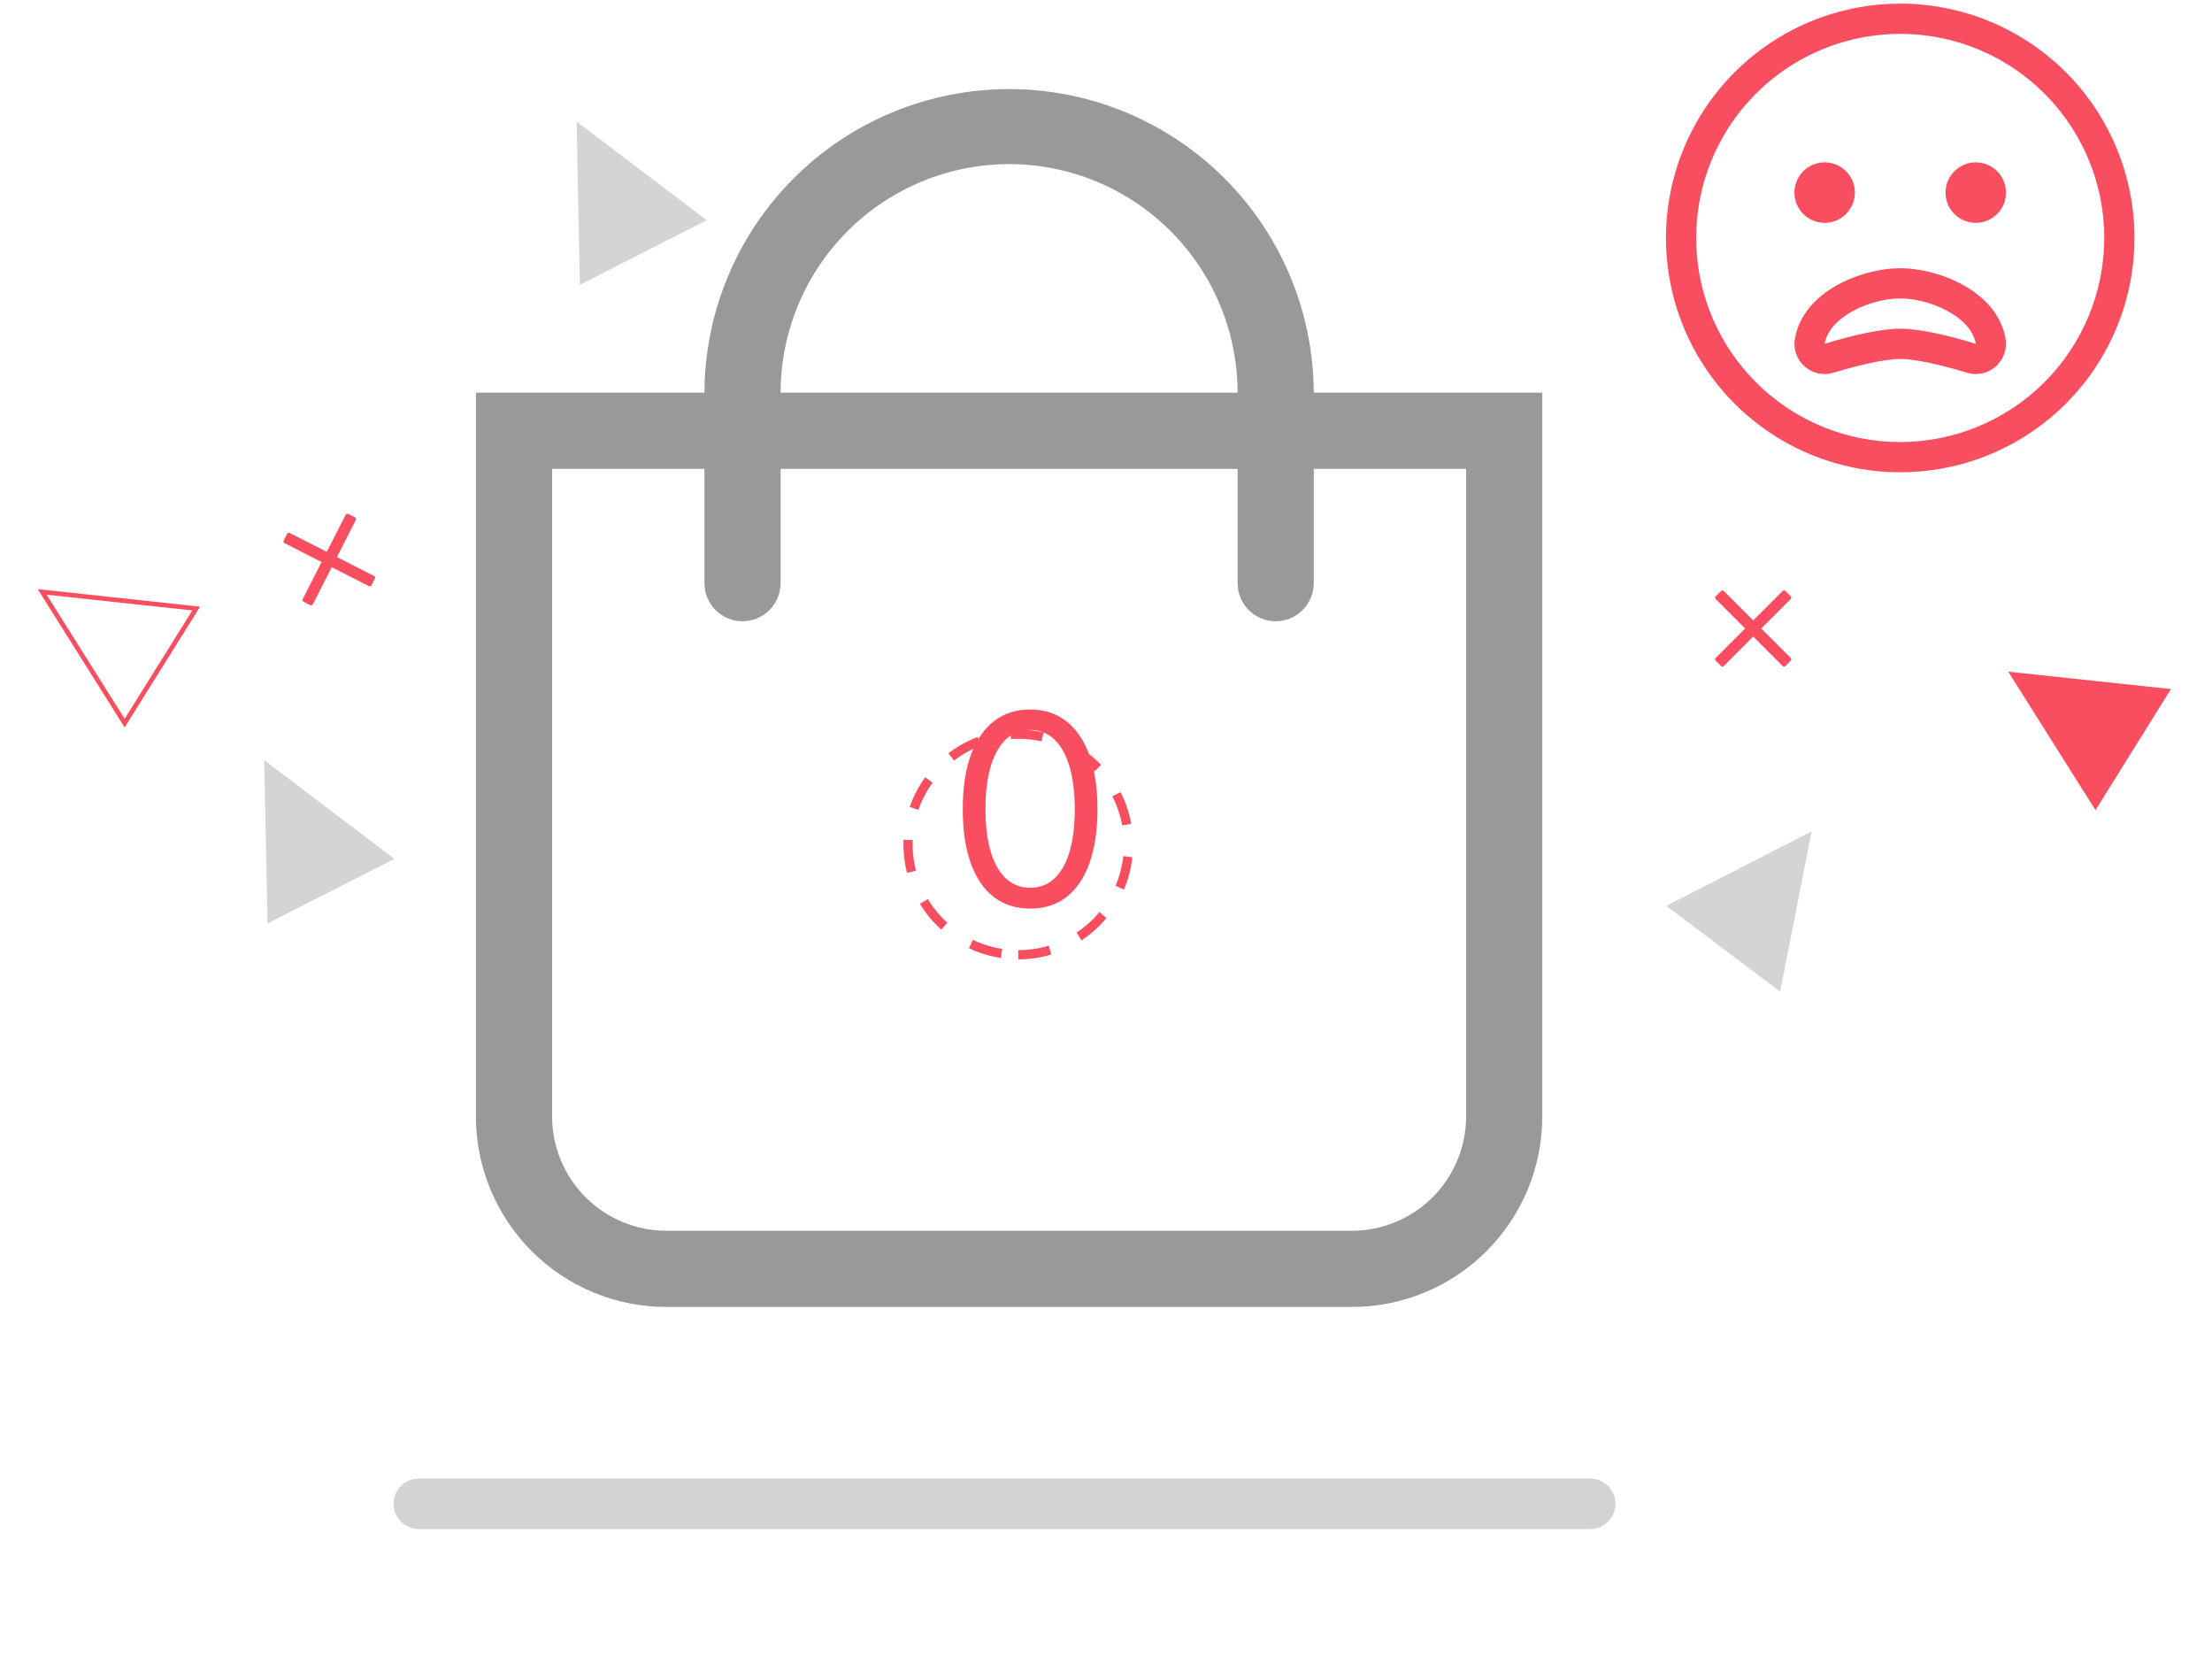
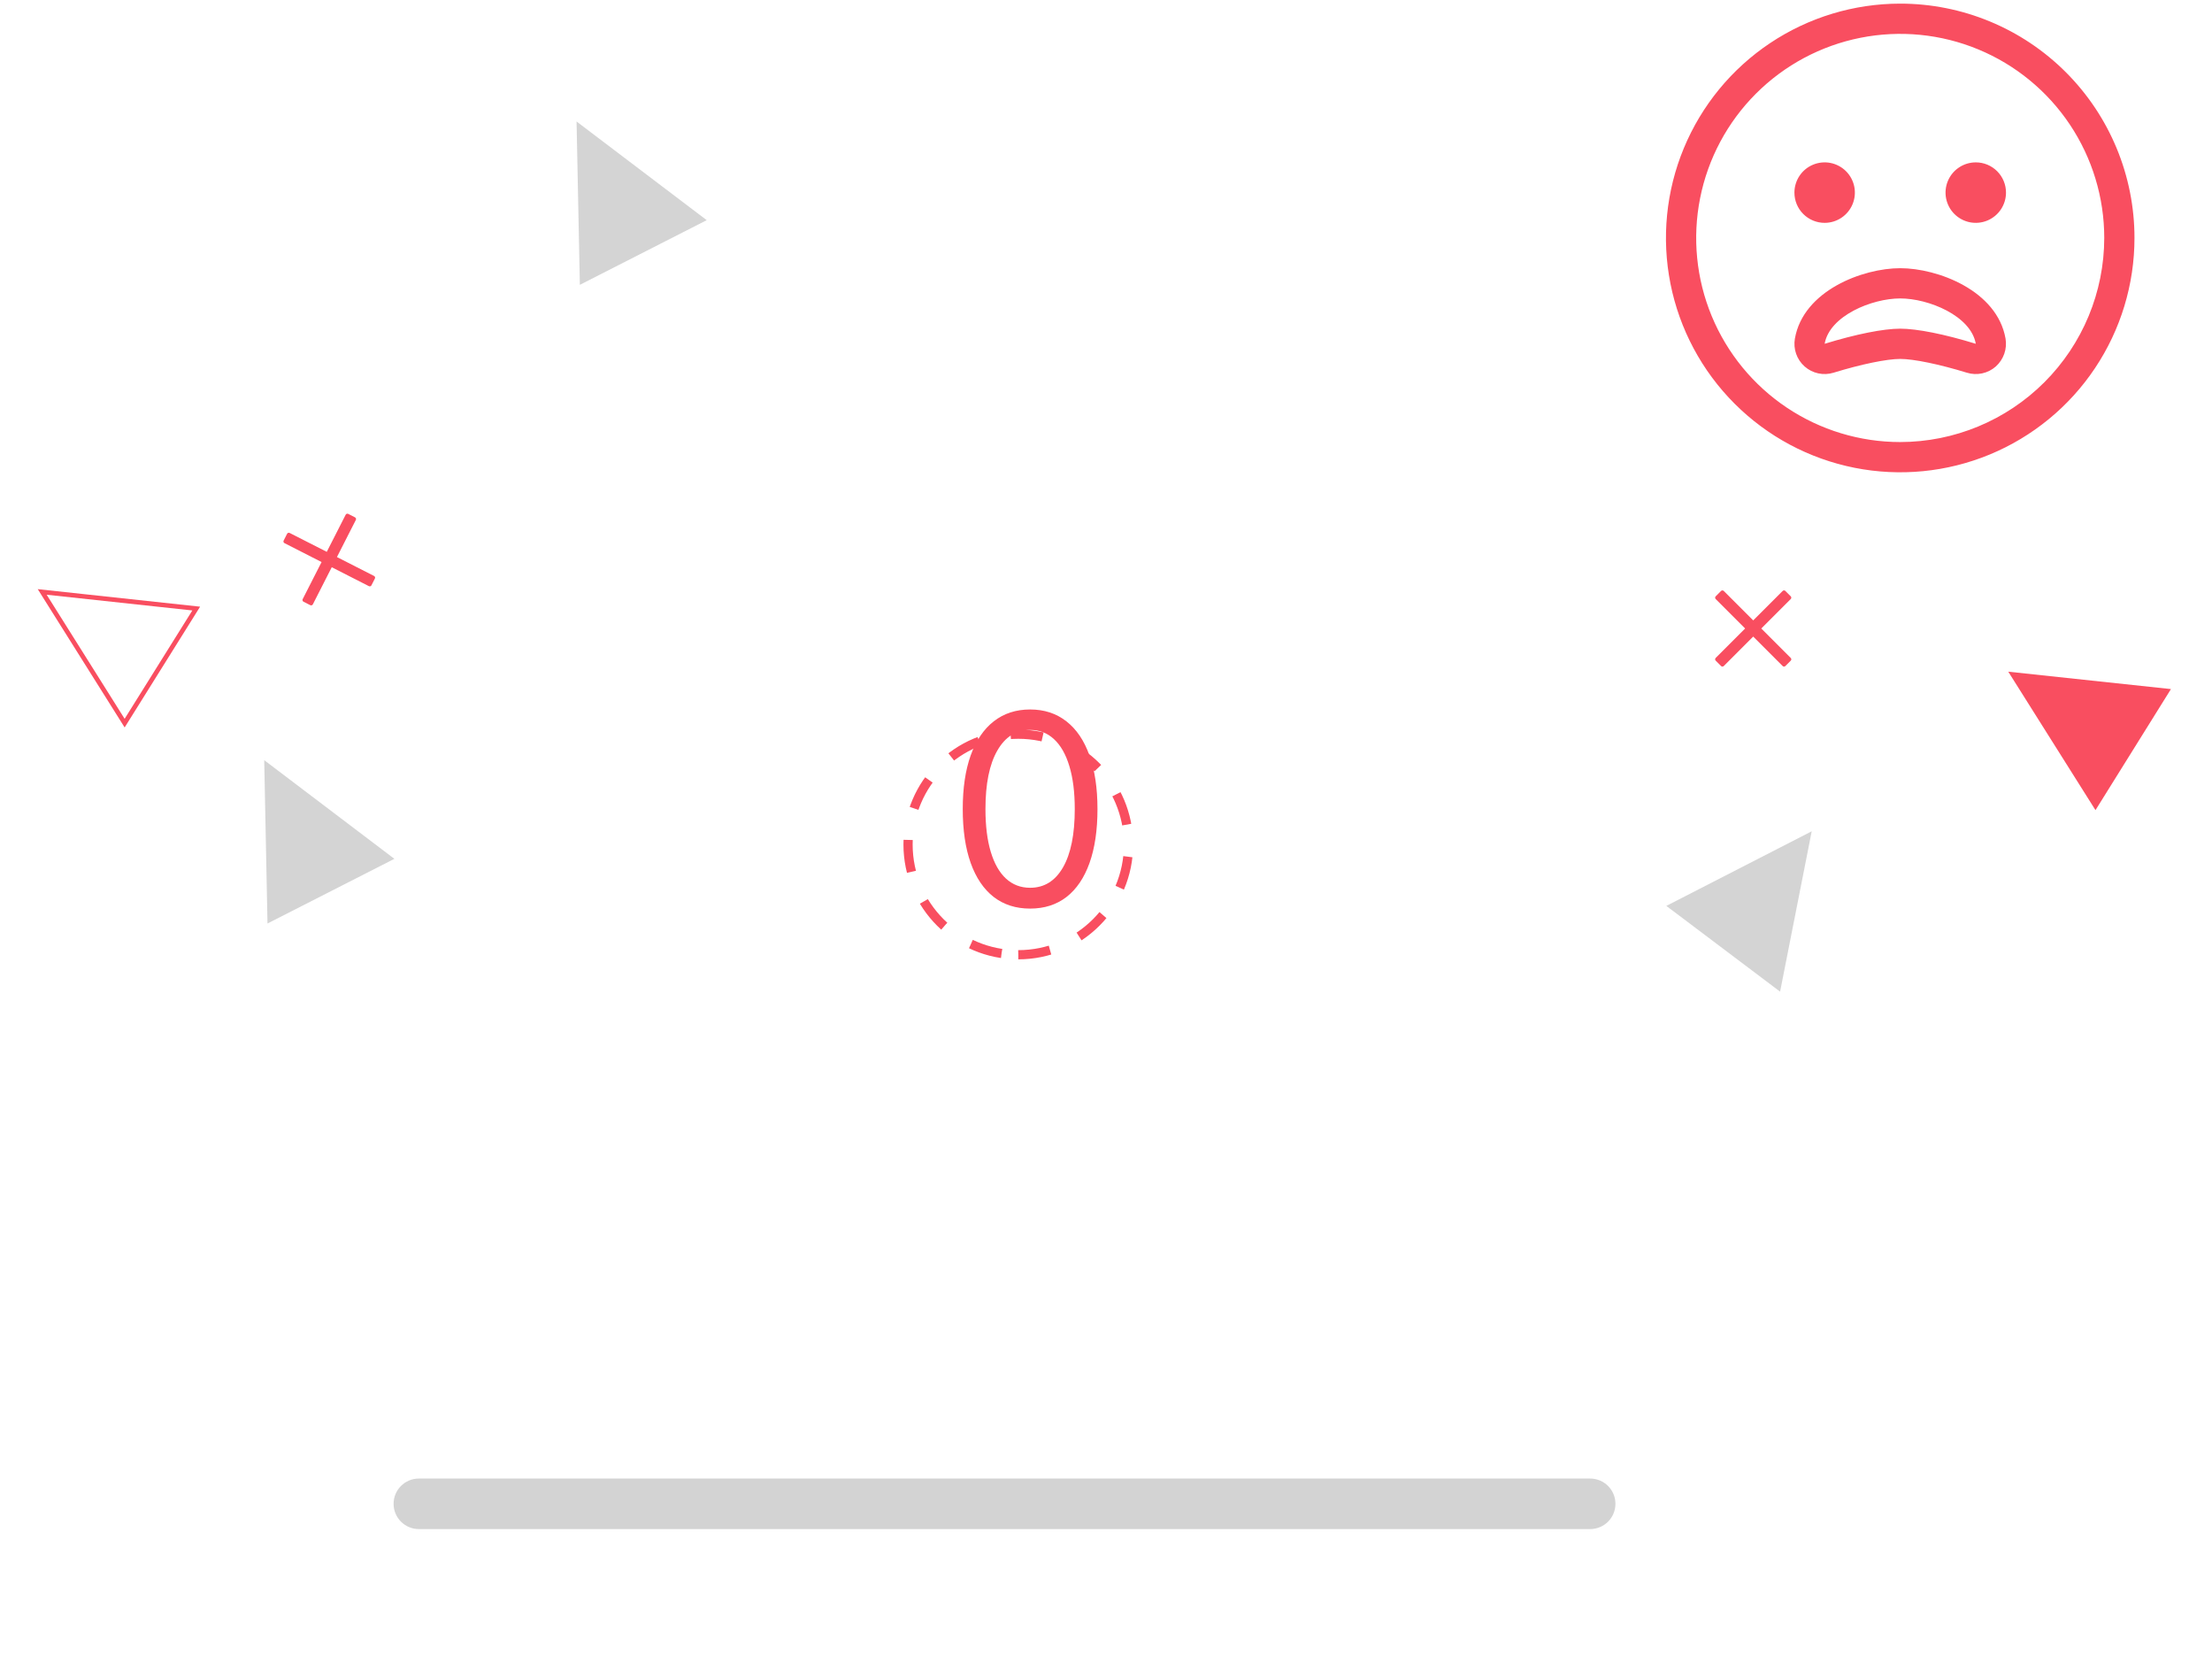
<svg xmlns="http://www.w3.org/2000/svg" width="200" height="151" viewBox="0 0 200 151" fill="none">
  <g clip-path="url(#clip0_829_3378)">
-     <path d="M118.785 35.494C118.756 28.206 115.842 21.227 110.679 16.084C105.516 10.941 98.525 8.053 91.238 8.053C83.95 8.053 76.96 10.941 71.797 16.084C66.634 21.227 63.719 28.206 63.691 35.494H43.032V100.918C43.032 103.179 43.477 105.418 44.342 107.507C45.208 109.595 46.476 111.493 48.074 113.092C49.673 114.691 51.571 115.959 53.66 116.824C55.749 117.689 57.988 118.135 60.248 118.135H122.23C126.796 118.135 131.175 116.321 134.404 113.092C137.633 109.863 139.447 105.484 139.447 100.918V35.494H118.785ZM91.239 14.833C96.717 14.839 101.969 17.018 105.842 20.891C109.715 24.764 111.894 30.016 111.9 35.494H70.579C70.585 30.016 72.763 24.765 76.637 20.891C80.51 17.018 85.761 14.839 91.239 14.833ZM132.56 100.918C132.557 103.657 131.468 106.283 129.531 108.219C127.594 110.156 124.969 111.245 122.23 111.248H60.248C57.51 111.245 54.884 110.156 52.947 108.219C51.011 106.283 49.921 103.657 49.919 100.918V42.38H63.692V52.711C63.692 53.624 64.055 54.5 64.701 55.145C65.347 55.791 66.222 56.154 67.136 56.154C68.049 56.154 68.925 55.791 69.57 55.145C70.216 54.5 70.579 53.624 70.579 52.711V42.38H111.9V52.711C111.9 53.624 112.262 54.5 112.908 55.145C113.554 55.791 114.43 56.154 115.343 56.154C116.256 56.154 117.132 55.791 117.778 55.145C118.424 54.5 118.786 53.624 118.786 52.711V42.38H132.56V100.918Z" fill="#6E6E6E" fill-opacity="0.7" />
    <path d="M92.07 86.298C97.575 86.298 102.037 81.835 102.037 76.331C102.037 70.826 97.575 66.363 92.07 66.363C86.565 66.363 82.102 70.826 82.102 76.331C82.102 81.835 86.565 86.298 92.07 86.298Z" stroke="#F94E60" stroke-width="0.831" stroke-dasharray="2.91 2.91" />
    <path d="M93.138 82.127C91.85 82.127 90.752 81.776 89.845 81.075C88.938 80.368 88.246 79.344 87.766 78.004C87.287 76.658 87.048 75.033 87.048 73.128C87.048 71.235 87.287 69.618 87.766 68.278C88.251 66.932 88.947 65.906 89.854 65.198C90.766 64.486 91.861 64.129 93.138 64.129C94.416 64.129 95.508 64.486 96.415 65.198C97.327 65.906 98.023 66.932 98.502 68.278C98.987 69.618 99.229 71.235 99.229 73.128C99.229 75.033 98.989 76.658 98.51 78.004C98.031 79.344 97.338 80.368 96.432 81.075C95.525 81.776 94.427 82.127 93.138 82.127ZM93.138 80.245C94.416 80.245 95.408 79.629 96.115 78.397C96.822 77.166 97.176 75.409 97.176 73.128C97.176 71.611 97.013 70.32 96.688 69.253C96.369 68.187 95.907 67.374 95.302 66.815C94.704 66.256 93.982 65.977 93.138 65.977C91.872 65.977 90.883 66.601 90.17 67.85C89.457 69.094 89.101 70.853 89.101 73.128C89.101 74.645 89.261 75.934 89.58 76.995C89.899 78.055 90.358 78.862 90.957 79.415C91.562 79.969 92.289 80.245 93.138 80.245Z" fill="#F94E60" />
    <path d="M171.81 0.328C167.621 0.328 163.526 1.571 160.042 3.898C156.559 6.225 153.844 9.533 152.241 13.404C150.638 17.274 150.219 21.533 151.036 25.642C151.853 29.75 153.87 33.524 156.833 36.486C159.795 39.449 163.569 41.466 167.678 42.283C171.786 43.1 176.045 42.681 179.915 41.078C183.786 39.475 187.094 36.76 189.421 33.277C191.749 29.794 192.991 25.698 192.991 21.509C192.991 18.728 192.444 15.973 191.379 13.403C190.315 10.833 188.755 8.498 186.788 6.531C184.821 4.564 182.486 3.004 179.916 1.94C177.346 0.875 174.592 0.328 171.81 0.328ZM171.81 39.957C168.161 39.957 164.595 38.875 161.561 36.848C158.527 34.821 156.163 31.94 154.766 28.569C153.37 25.198 153.005 21.489 153.717 17.91C154.428 14.332 156.185 11.045 158.765 8.465C161.345 5.885 164.632 4.128 168.211 3.416C171.789 2.704 175.499 3.07 178.87 4.466C182.24 5.862 185.122 8.227 187.149 11.26C189.176 14.294 190.258 17.861 190.258 21.509C190.252 26.4 188.307 31.089 184.848 34.548C181.39 38.006 176.701 39.952 171.81 39.957ZM164.977 20.143C165.518 20.143 166.046 19.983 166.496 19.682C166.945 19.382 167.295 18.955 167.502 18.456C167.709 17.956 167.763 17.407 167.658 16.877C167.552 16.346 167.292 15.859 166.91 15.477C166.528 15.095 166.041 14.835 165.51 14.729C164.98 14.624 164.431 14.678 163.931 14.885C163.432 15.091 163.005 15.442 162.705 15.891C162.404 16.341 162.244 16.869 162.244 17.41C162.244 17.769 162.314 18.124 162.451 18.456C162.588 18.788 162.79 19.089 163.044 19.343C163.298 19.597 163.599 19.798 163.931 19.936C164.263 20.073 164.618 20.143 164.977 20.143ZM178.641 14.677C178.1 14.677 177.572 14.837 177.122 15.138C176.673 15.438 176.323 15.865 176.116 16.364C175.909 16.864 175.855 17.413 175.96 17.943C176.066 18.474 176.326 18.961 176.708 19.343C177.091 19.725 177.578 19.985 178.108 20.091C178.638 20.196 179.187 20.142 179.687 19.935C180.186 19.728 180.613 19.378 180.913 18.929C181.214 18.479 181.374 17.951 181.374 17.41C181.375 17.051 181.304 16.696 181.167 16.364C181.03 16.032 180.829 15.731 180.575 15.477C180.321 15.223 180.02 15.022 179.689 14.884C179.357 14.747 179.002 14.676 178.643 14.677L178.641 14.677ZM171.81 24.242C168.419 24.242 163.047 26.267 162.287 30.605C162.206 31.066 162.244 31.54 162.399 31.981C162.553 32.423 162.818 32.817 163.169 33.127C163.52 33.437 163.944 33.651 164.401 33.749C164.859 33.847 165.333 33.827 165.78 33.689C168.283 32.92 170.598 32.443 171.81 32.443C173.023 32.443 175.338 32.921 177.84 33.689C178.288 33.827 178.763 33.847 179.221 33.748C179.678 33.65 180.103 33.435 180.454 33.125C180.801 32.813 181.064 32.419 181.218 31.978C181.371 31.537 181.411 31.065 181.333 30.605C180.573 26.266 175.2 24.242 171.81 24.242ZM171.81 29.708C170.298 29.708 167.804 30.204 164.977 31.075C165.421 28.538 169.255 26.975 171.81 26.975C174.365 26.975 178.198 28.538 178.643 31.075C175.816 30.204 173.322 29.708 171.81 29.708Z" fill="#F94E60" />
    <g filter="url(#filter0_d_829_3378)">
      <path d="M181.58 59.467L196.288 61.039L189.465 71.982L181.58 59.467Z" fill="#F94E60" />
    </g>
    <path d="M4.22 53.757L11.269 64.972L17.39 55.178L4.22 53.757ZM3.412 53.252L18.093 54.837L11.27 65.754L3.412 53.252Z" fill="#F94E60" />
    <path d="M163.807 75.14L160.949 89.634L150.663 81.883L163.807 75.14Z" fill="#6E6E6E" fill-opacity="0.3" />
    <path d="M23.889 68.71L35.658 77.629L24.186 83.474L23.889 68.71Z" fill="#6E6E6E" fill-opacity="0.3" />
    <path d="M52.13 10.982L63.899 19.901L52.428 25.746L52.13 10.982Z" fill="#6E6E6E" fill-opacity="0.3" />
    <path d="M30.465 50.351L31.881 47.57L32.175 46.995C32.195 46.954 32.199 46.907 32.185 46.863C32.171 46.82 32.14 46.784 32.099 46.763L31.486 46.45C31.445 46.43 31.398 46.426 31.354 46.44C31.311 46.454 31.275 46.485 31.254 46.526L29.545 49.88L26.19 48.173C26.149 48.152 26.102 48.149 26.058 48.163C26.015 48.177 25.979 48.208 25.958 48.248L25.646 48.862C25.625 48.903 25.621 48.95 25.635 48.993C25.649 49.037 25.68 49.073 25.721 49.093L29.076 50.803L27.366 54.157C27.345 54.197 27.342 54.245 27.356 54.288C27.37 54.331 27.401 54.367 27.441 54.388L28.055 54.701C28.096 54.722 28.143 54.725 28.186 54.711C28.23 54.697 28.266 54.666 28.287 54.626L29.996 51.271L32.777 52.688L33.352 52.981C33.393 53.002 33.44 53.006 33.484 52.992C33.527 52.978 33.563 52.947 33.584 52.906L33.897 52.292C33.917 52.252 33.921 52.205 33.907 52.161C33.893 52.118 33.862 52.082 33.821 52.061L30.465 50.351Z" fill="#F94E60" />
    <path d="M159.248 56.809L161.455 54.602L161.912 54.145C161.944 54.113 161.962 54.069 161.962 54.023C161.962 53.978 161.944 53.934 161.912 53.902L161.425 53.415C161.393 53.382 161.349 53.364 161.303 53.364C161.258 53.364 161.214 53.382 161.182 53.415L158.519 56.077L155.856 53.416C155.823 53.384 155.779 53.366 155.734 53.366C155.688 53.366 155.644 53.384 155.612 53.416L155.125 53.903C155.093 53.936 155.075 53.979 155.075 54.025C155.075 54.071 155.093 54.114 155.125 54.147L157.788 56.809L155.125 59.471C155.093 59.503 155.075 59.547 155.075 59.593C155.075 59.638 155.093 59.682 155.125 59.714L155.612 60.202C155.644 60.234 155.688 60.252 155.734 60.252C155.779 60.252 155.823 60.234 155.856 60.202L158.518 57.539L160.725 59.746L161.182 60.203C161.214 60.236 161.258 60.254 161.304 60.254C161.349 60.254 161.393 60.236 161.425 60.203L161.912 59.716C161.945 59.684 161.963 59.64 161.963 59.594C161.963 59.549 161.945 59.505 161.912 59.473L159.248 56.809Z" fill="#F94E60" />
    <path d="M143.776 133.644H37.872C36.61 133.644 35.587 134.666 35.587 135.928C35.587 137.19 36.61 138.212 37.872 138.212H143.776C145.038 138.212 146.061 137.19 146.061 135.928C146.061 134.666 145.038 133.644 143.776 133.644Z" fill="#D3D3D3" />
  </g>
  <defs>
    <filter id="filter0_d_829_3378" x="179.088" y="58.221" width="19.692" height="17.499" filterUnits="userSpaceOnUse" color-interpolation-filters="sRGB">
      <feFlood flood-opacity="0" result="BackgroundImageFix" />
      <feColorMatrix in="SourceAlpha" type="matrix" values="0 0 0 0 0 0 0 0 0 0 0 0 0 0 0 0 0 0 127 0" result="hardAlpha" />
      <feOffset dy="1.246" />
      <feGaussianBlur stdDeviation="1.246" />
      <feColorMatrix type="matrix" values="0 0 0 0 0 0 0 0 0 0 0 0 0 0 0 0 0 0 0.161 0" />
      <feBlend mode="normal" in2="BackgroundImageFix" result="effect1_dropShadow_829_3378" />
      <feBlend mode="normal" in="SourceGraphic" in2="effect1_dropShadow_829_3378" result="shape" />
    </filter>
    <clipPath id="clip0_829_3378">
      <rect width="200" height="150.343" fill="white" transform="translate(0 0.328)" />
    </clipPath>
  </defs>
</svg>